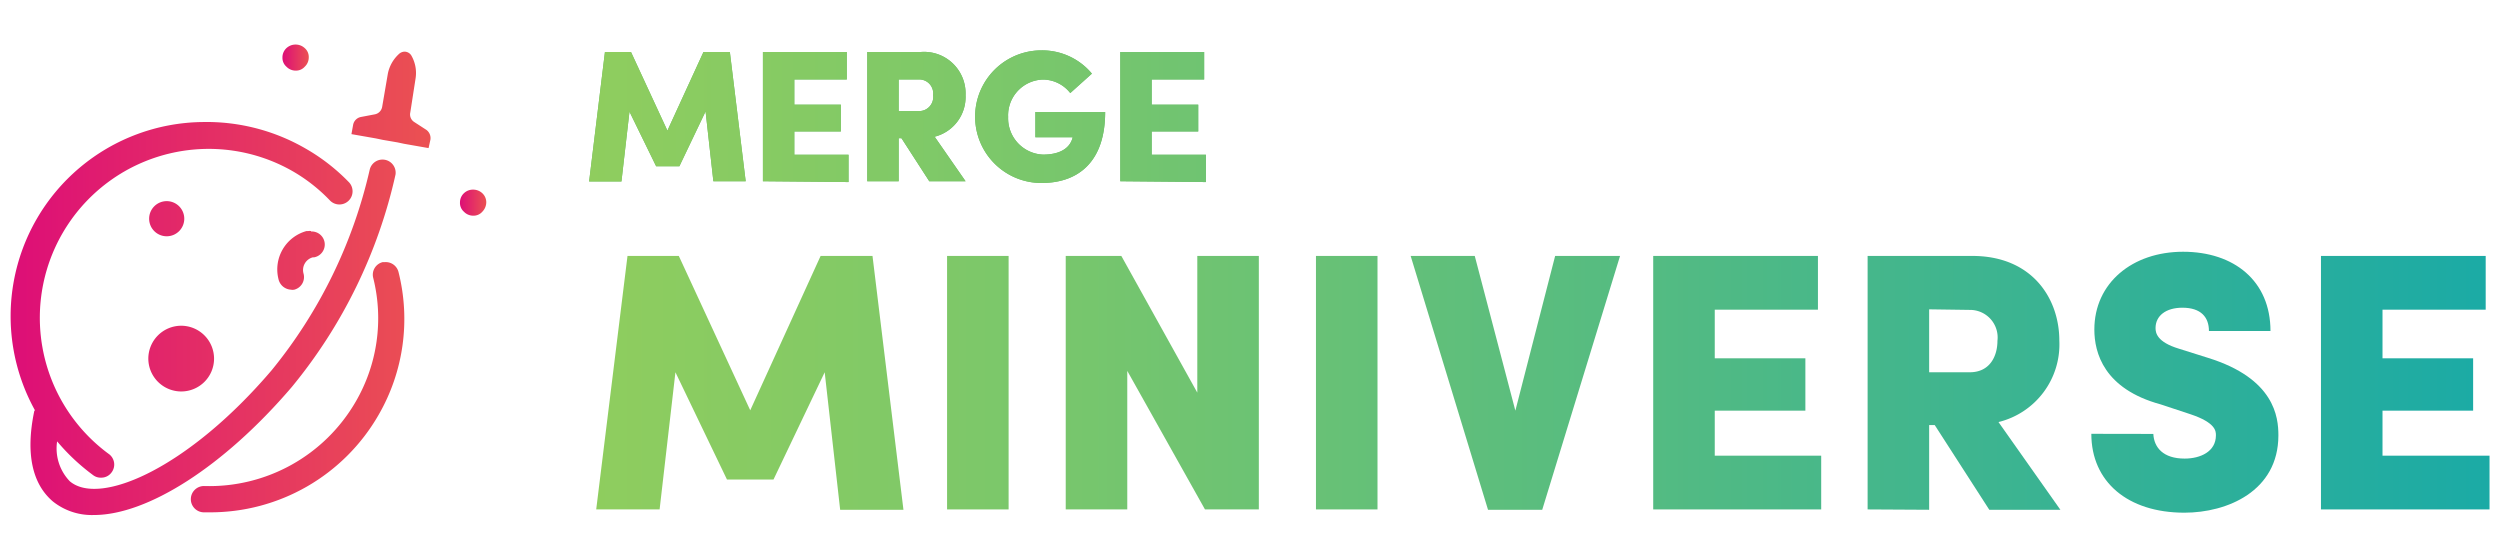
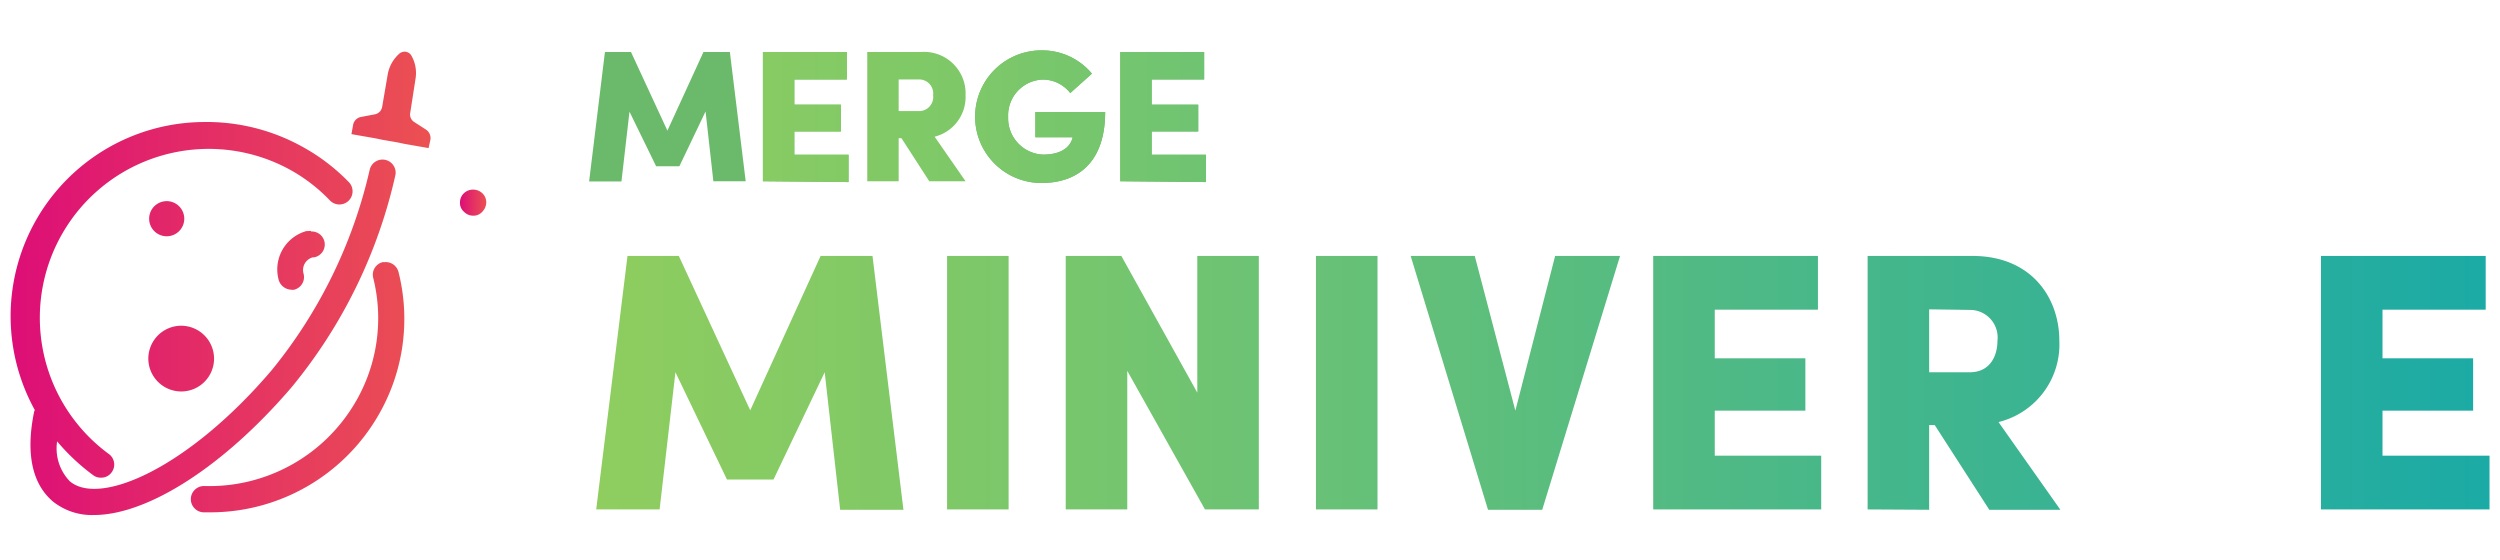
<svg xmlns="http://www.w3.org/2000/svg" xmlns:xlink="http://www.w3.org/1999/xlink" id="Layer_1" data-name="Layer 1" viewBox="0 0 214.9 48.1">
  <defs>
    <style>.cls-1{fill:#6bba6b;}.cls-2{fill:url(#linear-gradient);}.cls-3{fill:url(#linear-gradient-15);}.cls-4{fill:url(#linear-gradient-16);}.cls-5{fill:url(#linear-gradient-17);}</style>
    <linearGradient id="linear-gradient" x1="247.37" y1="24.2" x2="50.51" y2="24.2" gradientUnits="userSpaceOnUse">
      <stop offset="0" stop-color="#00a2b6" />
      <stop offset="0.01" stop-color="#02a3b5" />
      <stop offset="0.49" stop-color="#4db986" />
      <stop offset="0.83" stop-color="#7dc869" />
      <stop offset="1" stop-color="#8fcd5e" />
    </linearGradient>
    <linearGradient id="linear-gradient-15" x1="0.95" y1="24.35" x2="37.02" y2="24.35" gradientUnits="userSpaceOnUse">
      <stop offset="0" stop-color="#dd0e77" />
      <stop offset="1" stop-color="#eb5152" />
    </linearGradient>
    <linearGradient id="linear-gradient-16" x1="24.28" y1="4.95" x2="26.54" y2="4.95" xlink:href="#linear-gradient-15" />
    <linearGradient id="linear-gradient-17" x1="39.54" y1="17.42" x2="41.8" y2="17.42" xlink:href="#linear-gradient-15" />
  </defs>
  <path class="cls-1" d="M60.47,4.47h2.27L64.1,15.58H61.32l-.67-6L58.4,14.29h-2L54.11,9.6l-.69,6H50.64L52,4.47h2.24l3.13,6.76Z" />
  <path class="cls-1" d="M65.58,15.58V4.47h7.21V6.83H68.28V9h4v2.3h-4v2h4.66v2.35Z" />
-   <path class="cls-1" d="M74.55,15.58V4.47h4.6A3.57,3.57,0,0,1,83,8.18a3.52,3.52,0,0,1-2.66,3.57L83,15.58H79.88l-2.39-3.7h-.24v3.7Zm2.7-8.75V9.55H79a1.21,1.21,0,0,0,1.21-1.37A1.2,1.2,0,0,0,79,6.83Z" />
  <path class="cls-1" d="M92,8a3,3,0,0,0-2.34-1.16,3.08,3.08,0,0,0-3,3.21,3.13,3.13,0,0,0,3,3.24c1.3,0,2.3-.45,2.55-1.49H89V9.63h6c0,4.26-2.29,6.1-5.48,6.1a5.7,5.7,0,1,1,0-11.4,5.56,5.56,0,0,1,4.34,2Z" />
  <path class="cls-1" d="M96.3,15.58V4.47h7.21V6.83H99V9h4v2.3H99v2h4.66v2.35Z" />
-   <path class="cls-2" d="M60.47,4.47h2.27L64.1,15.58H61.32l-.67-6L58.4,14.29h-2L54.11,9.6l-.69,6H50.64L52,4.47h2.24l3.13,6.76Z" />
  <path class="cls-2" d="M65.58,15.58V4.47h7.21V6.83H68.28V9h4v2.3h-4v2h4.66v2.35Z" />
  <path class="cls-2" d="M74.55,15.58V4.47h4.6A3.57,3.57,0,0,1,83,8.18a3.52,3.52,0,0,1-2.66,3.57L83,15.58H79.88l-2.39-3.7h-.24v3.7Zm2.7-8.75V9.55H79a1.21,1.21,0,0,0,1.21-1.37A1.2,1.2,0,0,0,79,6.83Z" />
  <path class="cls-2" d="M92,8a3,3,0,0,0-2.34-1.16,3.08,3.08,0,0,0-3,3.21,3.13,3.13,0,0,0,3,3.24c1.3,0,2.3-.45,2.55-1.49H89V9.63h6c0,4.26-2.29,6.1-5.48,6.1a5.7,5.7,0,1,1,0-11.4,5.56,5.56,0,0,1,4.34,2Z" />
  <path class="cls-2" d="M96.3,15.58V4.47h7.21V6.83H99V9h4v2.3H99v2h4.66v2.35Z" />
  <path class="cls-2" d="M70.54,22H75l2.66,21.82H72.22L70.89,32l-4.4,9.22h-4L58.06,32,56.7,43.79H51.25L53.94,22h4.41l6.14,13.27Z" />
  <path class="cls-2" d="M81.41,22H86.7V43.79H81.41Z" />
  <path class="cls-2" d="M108.21,22V43.79h-4.63L96.9,31.88V43.79H91.61V22h4.78l6.53,11.75V22Z" />
  <path class="cls-2" d="M113.12,22h5.29V43.79h-5.29Z" />
  <path class="cls-2" d="M121.26,22h5.51l3.49,13.3L133.68,22h5.58l-6.69,21.82h-4.66Z" />
  <path class="cls-2" d="M142.11,43.79V22h14.16v4.62H147.4v4.18h7.79V35.3H147.4v3.87h9.15v4.62Z" />
  <path class="cls-2" d="M160.54,43.79V22h9c5.13,0,7.48,3.64,7.48,7.28a6.87,6.87,0,0,1-5.23,7l5.32,7.54H171l-4.69-7.28h-.48v7.28Zm5.29-17.2V32h3.49c1.74,0,2.38-1.4,2.38-2.7a2.37,2.37,0,0,0-2.38-2.66Z" />
-   <path class="cls-2" d="M185.1,37.3c.06,1.17.85,2.12,2.69,2.12,1.36,0,2.69-.6,2.69-2,0-.35,0-1.08-2.18-1.81l-2.57-.85c-4.88-1.33-5.7-4.44-5.7-6.43,0-4,3.26-6.69,7.63-6.69s7.51,2.5,7.51,6.81h-5.29c0-1.17-.67-2-2.28-2-1.43,0-2.31.7-2.31,1.75,0,.41.12,1.2,2,1.77l2.51.79c5.73,1.78,6.05,5.1,6.05,6.66,0,4.81-4.41,6.65-8.08,6.65-4.88,0-8-2.66-8-6.78Z" />
  <path class="cls-2" d="M199.51,43.79V22h14.16v4.62H204.8v4.18h7.79V35.3H204.8v3.87H214v4.62Z" />
  <path class="cls-3" d="M34.76,4.44a.75.75,0,0,0-.42.16,3.11,3.11,0,0,0-1,1.73l-.49,2.86a.79.79,0,0,1-.64.64L31,10.06a.85.85,0,0,0-.64.64l-.15.83,2.11.37.57.12,1.28.22.56.12,2.11.37L37,12a.88.88,0,0,0-.34-.83l-1.05-.68a.77.77,0,0,1-.34-.83l.45-2.9a3,3,0,0,0-.34-1.95A.69.69,0,0,0,34.76,4.44ZM17.41,10.49A16.69,16.69,0,0,0,3,35.26s-.07.08-.07.15C2.2,39,2.77,41.59,4.54,43.1a5.36,5.36,0,0,0,3.54,1.17c4.56,0,11.11-4.11,17-11A43.63,43.63,0,0,0,34,15a1.13,1.13,0,0,0-2.22-.41,42,42,0,0,1-8.44,17.25C16.18,40.24,8.57,43.55,6,41.37a4.07,4.07,0,0,1-1.09-3.43A18.05,18.05,0,0,0,8,40.84a1.07,1.07,0,0,0,.68.22,1.09,1.09,0,0,0,.91-.45A1.12,1.12,0,0,0,9.32,39,14.52,14.52,0,0,1,25.11,14.69a14.28,14.28,0,0,1,3.24,2.53A1.12,1.12,0,0,0,30,15.67a16.75,16.75,0,0,0-3.73-2.9A17,17,0,0,0,17.41,10.49Zm-3.08,6.8a1.51,1.51,0,1,0,1.51,1.51A1.51,1.51,0,0,0,14.33,17.29Zm12.4,2.57a.91.91,0,0,0-.23,0s-.11,0-.15,0a3.42,3.42,0,0,0-2.41,4.14A1.16,1.16,0,0,0,25,24.9a.75.75,0,0,0,.3,0,1.12,1.12,0,0,0,.79-1.39,1.13,1.13,0,0,1,.8-1.39H27a1.12,1.12,0,0,0-.26-2.22Zm6.4,2.67-.22,0a1.11,1.11,0,0,0-.83,1.35,14.27,14.27,0,0,1-1.51,10.66,14.54,14.54,0,0,1-13,7.24,1.13,1.13,0,1,0-.07,2.26H18a16.69,16.69,0,0,0,14.54-8.37A16.48,16.48,0,0,0,34.26,23.4,1.13,1.13,0,0,0,33.13,22.53ZM15.58,28a2.83,2.83,0,0,0-2.83,2.83h0a2.83,2.83,0,0,0,2.83,2.82h0a2.82,2.82,0,0,0,2.82-2.82h0A2.83,2.83,0,0,0,15.58,28Z" />
-   <path class="cls-4" d="M25.41,3.83a1.15,1.15,0,0,0-.79.31,1.08,1.08,0,0,0-.34.8,1,1,0,0,0,.34.79,1.1,1.1,0,0,0,.79.34,1,1,0,0,0,.79-.34,1.08,1.08,0,0,0,.34-.79,1,1,0,0,0-.34-.8A1.15,1.15,0,0,0,25.41,3.83Z" />
  <path class="cls-5" d="M40.67,16.3a1.12,1.12,0,0,0-.79.31,1.08,1.08,0,0,0-.34.8,1,1,0,0,0,.34.79,1.1,1.1,0,0,0,.79.34,1,1,0,0,0,.79-.34,1.17,1.17,0,0,0,.34-.79,1.06,1.06,0,0,0-.34-.8A1.15,1.15,0,0,0,40.67,16.3Z" />
</svg>